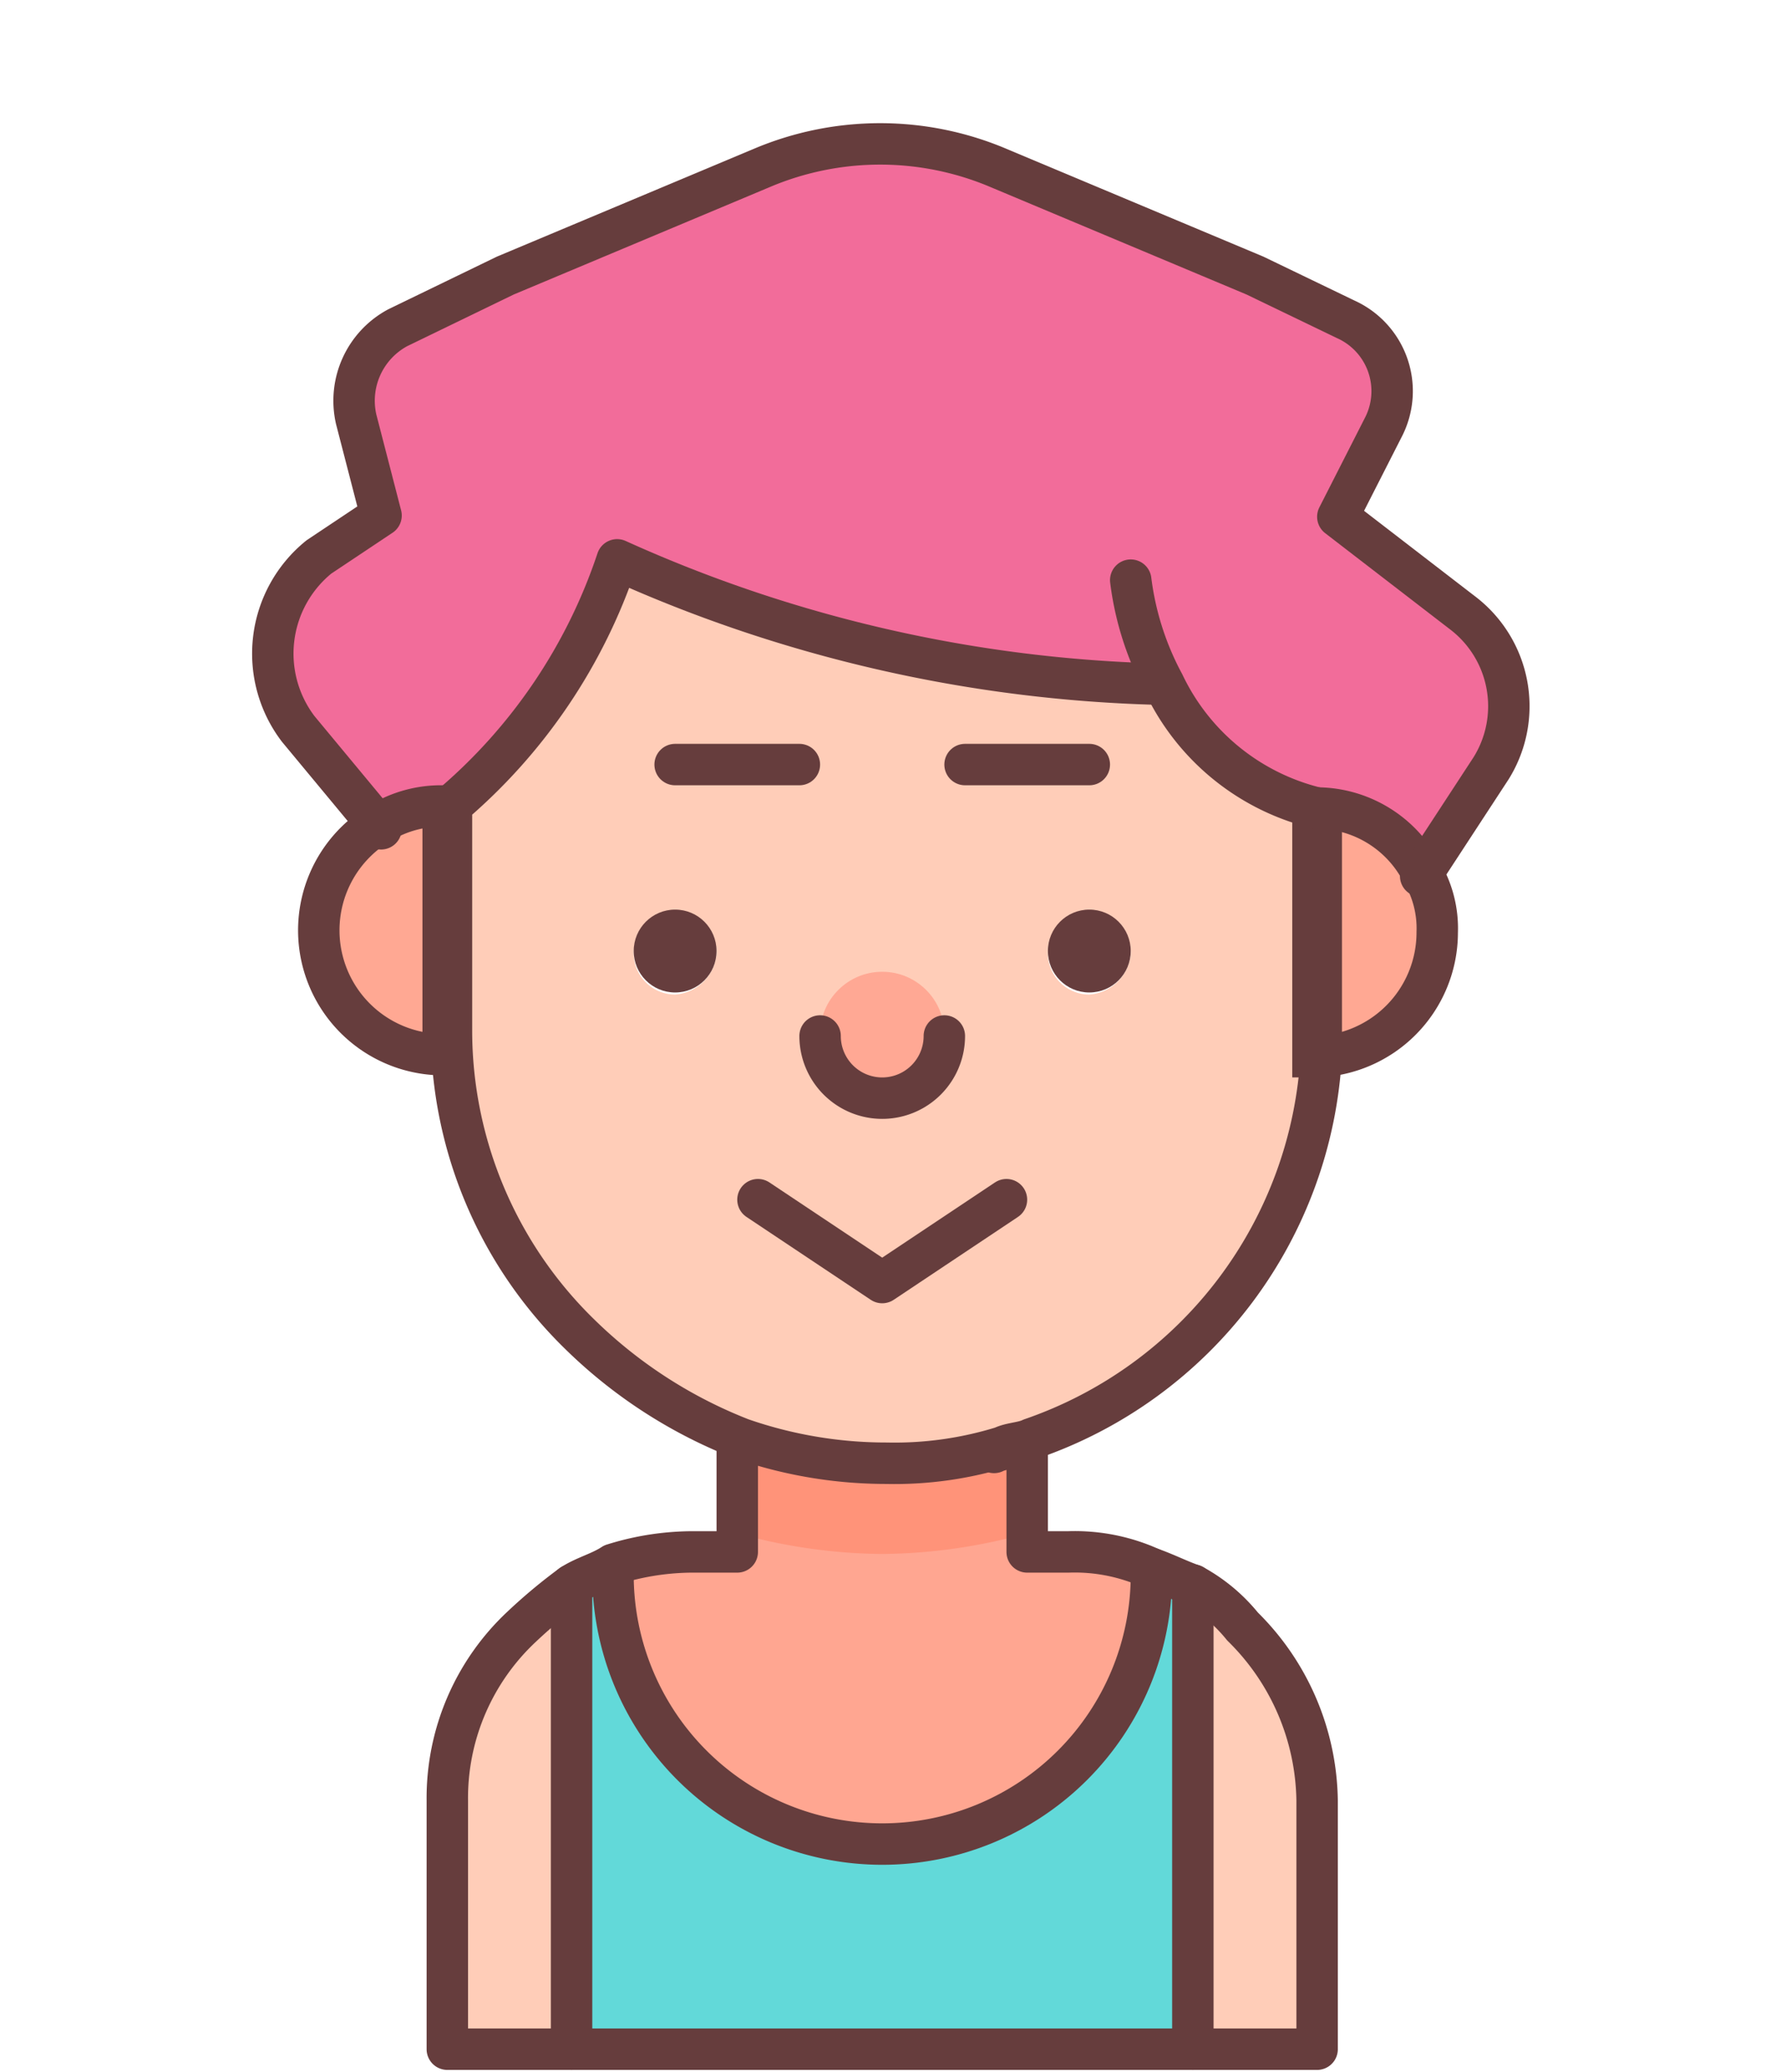
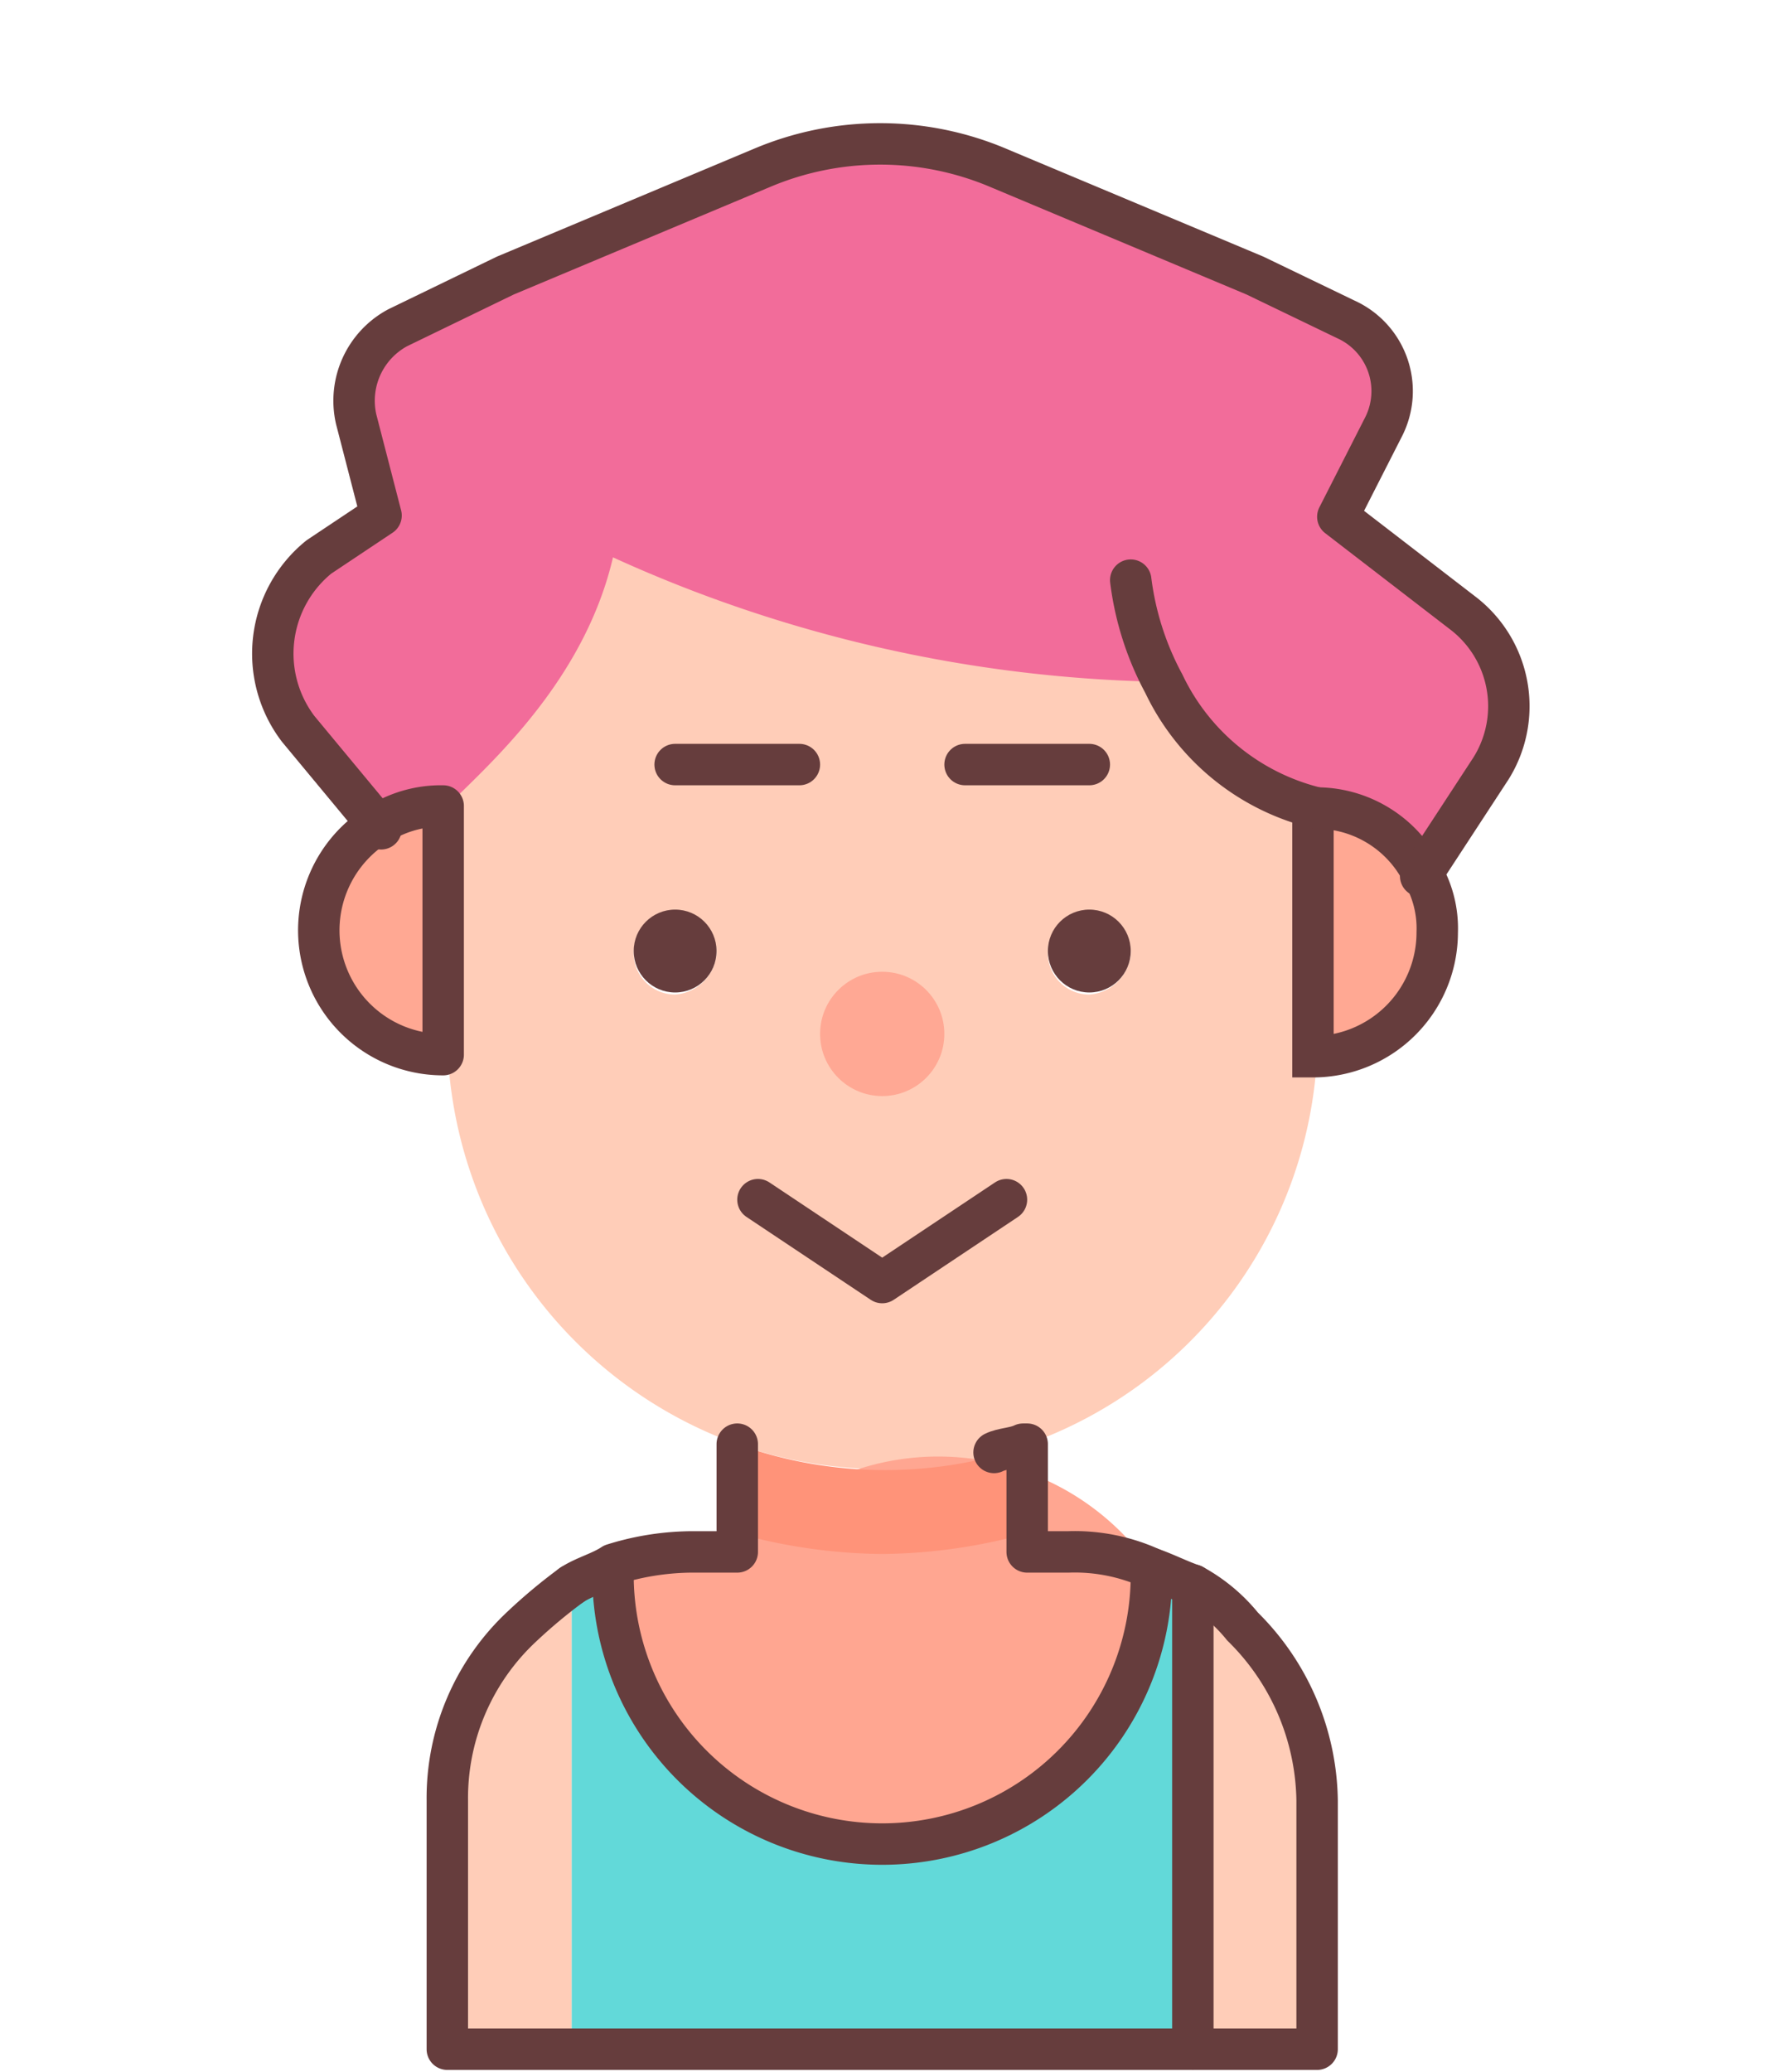
<svg xmlns="http://www.w3.org/2000/svg" id="圖層_1" data-name="圖層 1" viewBox="0 0 43 50">
  <defs>
    <style>.cls-1,.cls-10,.cls-11,.cls-12,.cls-13{fill:none;}.cls-2{fill:#f26c9a;}.cls-3{fill:#ffa893;}.cls-4{fill:#ffcdb8;}.cls-5{fill:#ffa894;}.cls-6{fill:#62d9d9;}.cls-7{fill:#ffa691;}.cls-8{fill:#ff9379;}.cls-9{fill:#663d3d;}.cls-10,.cls-11,.cls-12,.cls-13{stroke:#663d3d;}.cls-10,.cls-13{stroke-linecap:round;}.cls-10,.cls-12{stroke-linejoin:round;}.cls-11,.cls-13{stroke-miterlimit:10;}</style>
  </defs>
  <title>pic_14</title>
  <rect class="cls-1" width="43" height="50" />
  <path class="cls-2" d="M28.1,16.76l-.1.09A34.26,34.26,0,0,1,14.9,14a13,13,0,0,1-4,5.79v5.3h0v-5.3a2.4,2.4,0,0,0-1.5.38l-2-2.41a2.94,2.94,0,0,1,.5-4.14l1.5-1.06L8.8,10.2A2,2,0,0,1,9.8,8c3.2-1.54,1.3-.67,8.7-3.85a7.32,7.32,0,0,1,5.7,0c7.2,3.08,5.5,2.31,8.4,3.66a1.9,1.9,0,0,1,.91,2.58h0l-1.21,2.1,3,2.31a2.83,2.83,0,0,1,.7,3.76l-1.7,2.6a3,3,0,0,0-2.6-1.44A5.55,5.55,0,0,1,28.1,16.76Z" />
  <path class="cls-3" d="M34.8,22.45a3,3,0,0,1-3,3v-6A3.08,3.08,0,0,1,34.8,22.45Z" />
  <path class="cls-4" d="M31.8,25.45h0a10.51,10.51,0,0,1-7,9.4h0a10.51,10.51,0,0,1-7,0h0a10.57,10.57,0,0,1-7-9.9v-5.5c1-1,3.3-3,4-6a33.3,33.3,0,0,0,13.1,3l.1-.1a5.53,5.53,0,0,0,3.7,3v6.1ZM27.3,23a1,1,0,1,0-1,1A1.08,1.08,0,0,0,27.3,23Zm-10,0a1,1,0,1,0-1,1A1.08,1.08,0,0,0,17.3,23Z" />
  <circle class="cls-5" cx="21.3" cy="24.95" r="1.5" />
  <path class="cls-4" d="M31.8,43.45v6h-3V38.25A6.06,6.06,0,0,1,31.8,43.45Z" />
  <path class="cls-6" d="M28.8,49.45h-15V38.25c.3-.2.7-.3,1-.5a6.5,6.5,0,0,0,13,.1c.3.1.7.3,1,.4Z" />
-   <path class="cls-7" d="M27.8,37.85a6.5,6.5,0,0,1-13-.1,7.61,7.61,0,0,1,3-.3v-2.6h0a10.51,10.51,0,0,0,7,0v2.6A6.26,6.26,0,0,1,27.8,37.85Z" />
+   <path class="cls-7" d="M27.8,37.85a6.5,6.5,0,0,1-13-.1,7.61,7.61,0,0,1,3-.3v-2.6h0v2.6A6.26,6.26,0,0,1,27.8,37.85Z" />
  <path class="cls-8" d="M17.8,34.85V37a13.39,13.39,0,0,0,3.5.5,13.39,13.39,0,0,0,3.5-.5V34.9A10.51,10.51,0,0,1,17.8,34.85Z" />
  <circle class="cls-9" cx="26.3" cy="22.95" r="1" />
  <circle class="cls-9" cx="16.3" cy="22.95" r="1" />
  <path class="cls-4" d="M13.8,49.45h-3v-6a6.06,6.06,0,0,1,3-5.2Z" />
  <path class="cls-3" d="M10.8,25.45a3,3,0,0,1-1.5-5.6,2.81,2.81,0,0,1,1.5-.4Z" />
-   <path class="cls-10" d="M22.8,25a1.5,1.5,0,0,1-3,0" />
  <path class="cls-10" d="M24,35.05c.2-.1.5-.1.7-.2" />
  <path class="cls-10" d="M13.8,38.25c.3-.2.7-.3,1-.5a6.47,6.47,0,0,1,2-.3h1v-2.6" />
  <path class="cls-10" d="M28.8,38.25a4,4,0,0,1,1.2,1,6,6,0,0,1,1.8,4.2v6h-21v-6a5.66,5.66,0,0,1,1.8-4.2,12.72,12.72,0,0,1,1.2-1" />
  <path class="cls-10" d="M24.8,34.85v2.6h1a4.45,4.45,0,0,1,2,.4c.3.1.7.3,1,.4" />
  <path class="cls-11" d="M34.3,21a2.65,2.65,0,0,1,.4,1.5,3,3,0,0,1-3,3h0v-6h0A2.86,2.86,0,0,1,34.3,21Z" />
  <path class="cls-12" d="M9.2,19.85a3,3,0,0,0,1.5,5.6v-6A2.81,2.81,0,0,0,9.2,19.85Z" />
-   <polyline class="cls-10" points="13.8 49.45 13.8 45.45 13.8 38.26 13.8 38.26" />
  <polyline class="cls-10" points="28.8 49.45 28.8 45.45 28.8 38.26 28.8 38.26" />
  <line class="cls-13" x1="16.3" y1="18.45" x2="19.3" y2="18.45" />
  <line class="cls-13" x1="23.3" y1="18.45" x2="26.3" y2="18.45" />
  <path class="cls-10" d="M27.8,37.85h0V38a6.5,6.5,0,0,1-13,0v-.2" />
  <polyline class="cls-10" points="18.3 28.95 21.3 30.95 24.3 28.95" />
  <path class="cls-10" d="M9.2,20l-2-2.41a3,3,0,0,1,.5-4.15l1.5-1-.6-2.32a2,2,0,0,1,1-2.21l2.6-1.26,6.2-2.6a7.32,7.32,0,0,1,5.7,0l6.2,2.6,2.2,1.06a1.9,1.9,0,0,1,.91,2.58h0L32.3,12.47l3,2.31a2.83,2.83,0,0,1,.7,3.76l-1.7,2.6" />
-   <path class="cls-10" d="M28,16.51a33.79,33.79,0,0,1-13.1-3,13.27,13.27,0,0,1-4,5.92V24.9A10.24,10.24,0,0,0,14,32.2a11.59,11.59,0,0,0,3.9,2.52h0a10.67,10.67,0,0,0,3.5.59,8.82,8.82,0,0,0,2.8-.39c.2-.1.5-.1.7-.2h0a10.39,10.39,0,0,0,7-9.28V19.52" />
  <path class="cls-10" d="M27.3,14a7.11,7.11,0,0,0,.8,2.5,5.53,5.53,0,0,0,3.7,3" />
</svg>